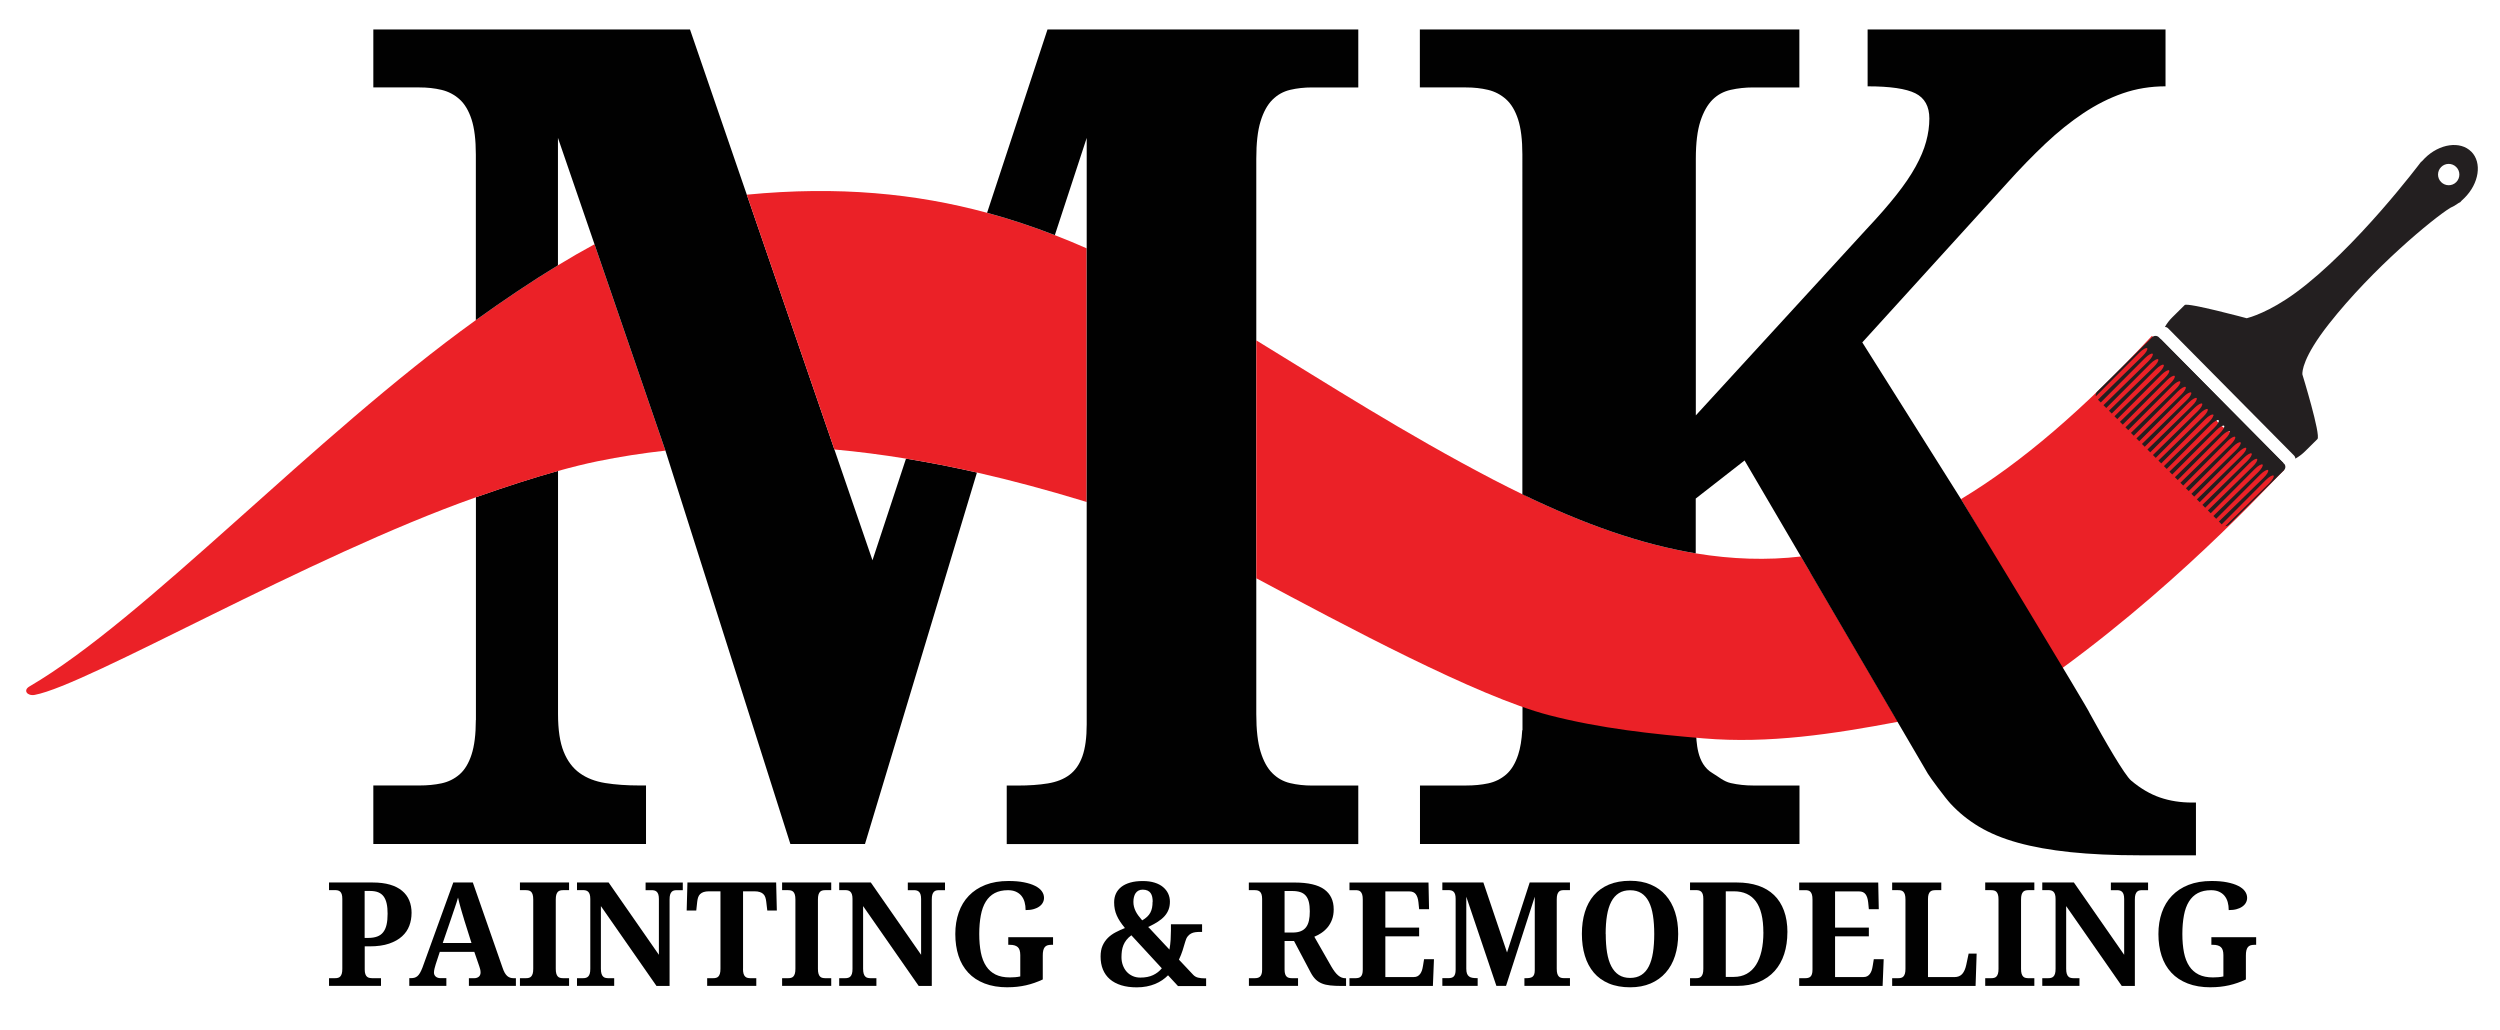
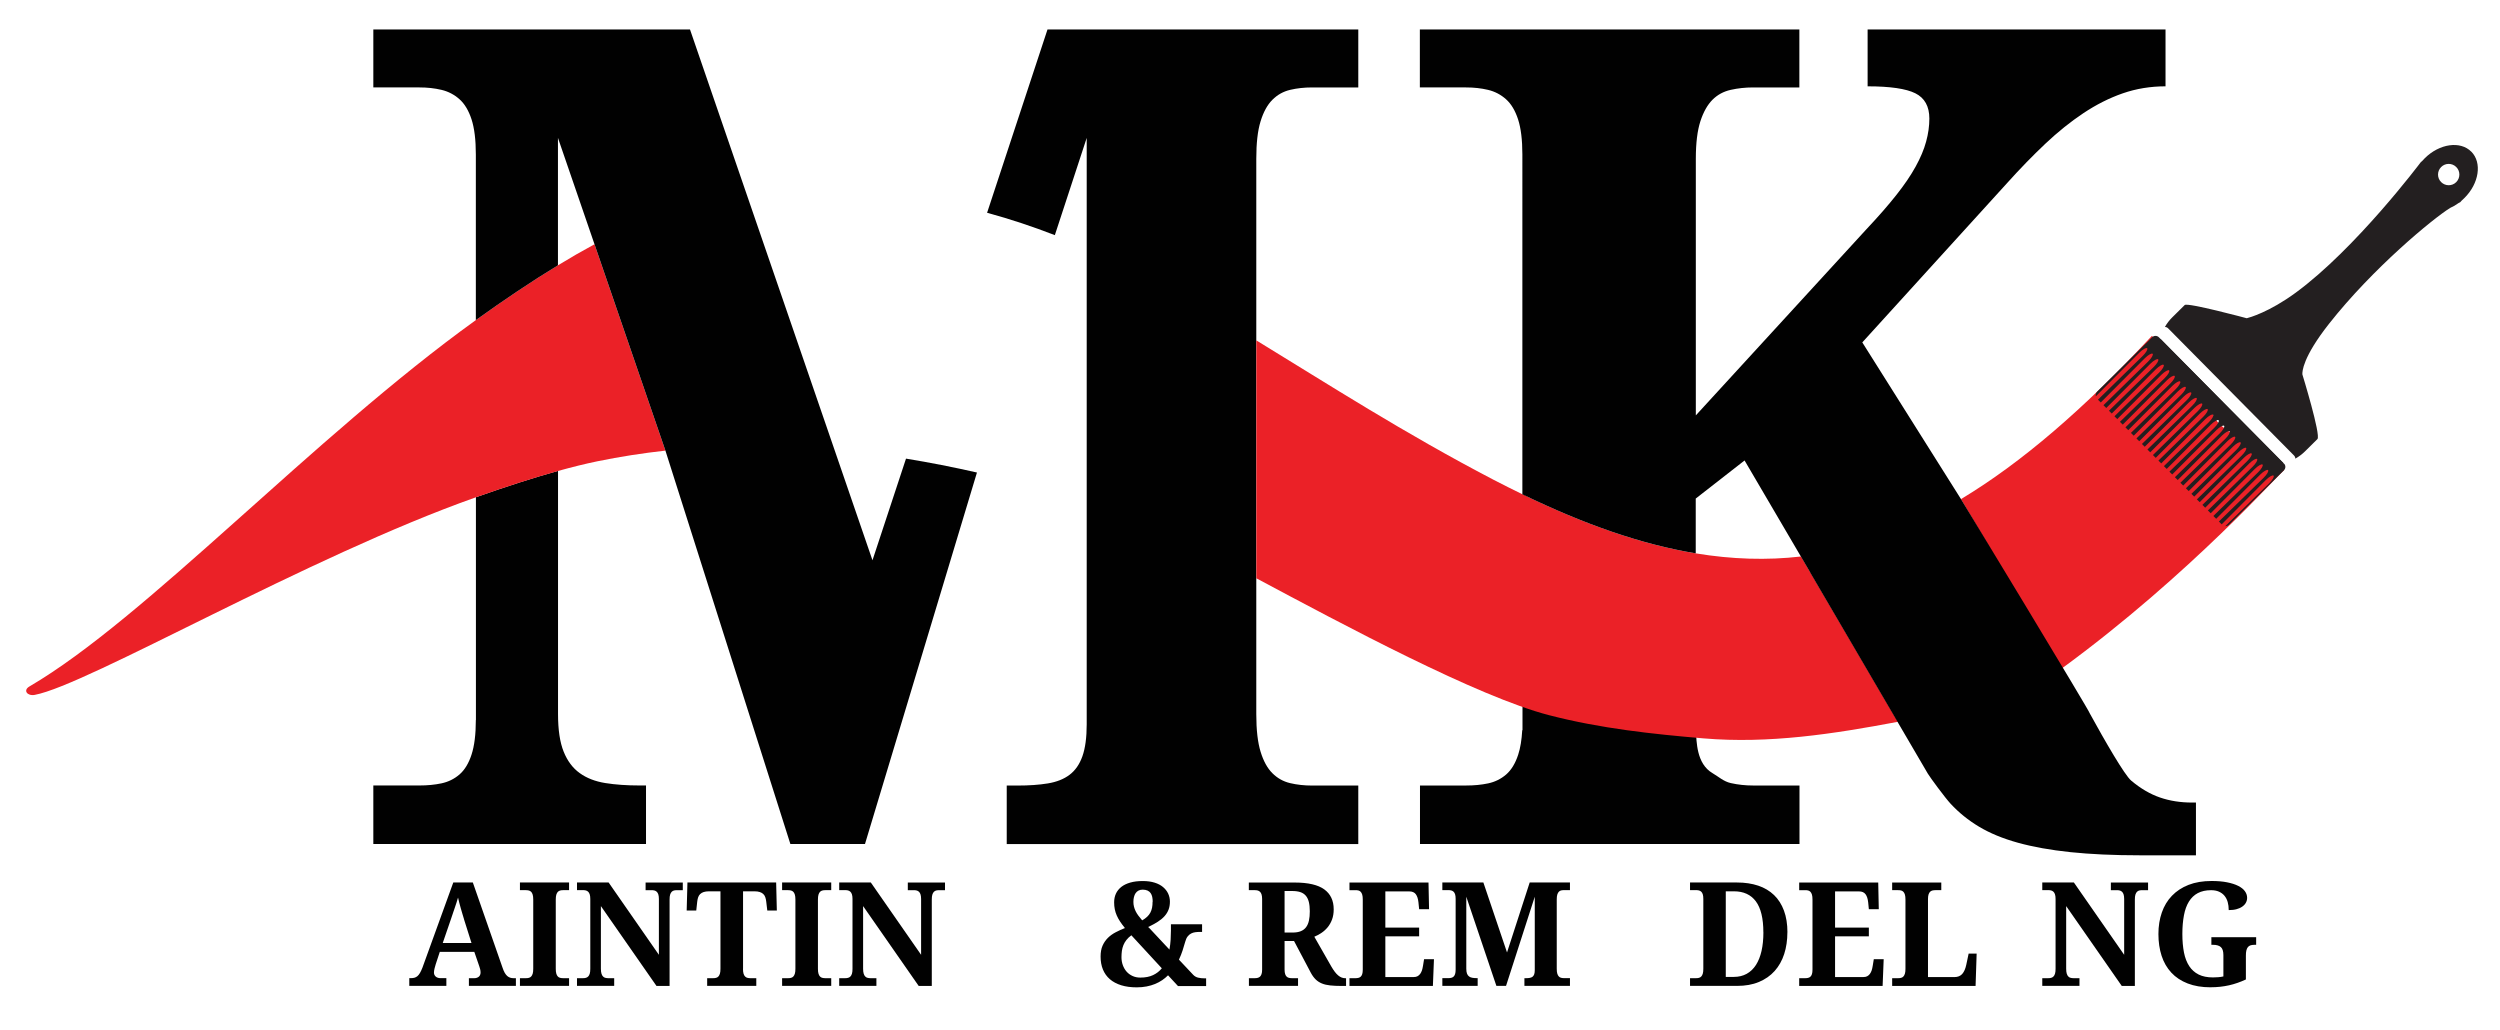
<svg xmlns="http://www.w3.org/2000/svg" id="Layer_1" data-name="Layer 1" viewBox="0 0 586.75 241.72">
  <defs>
    <style>
      .cls-1 {
        fill: none;
      }

      .cls-2 {
        fill: #010101;
      }

      .cls-3 {
        fill: #eb2127;
      }

      .cls-4 {
        fill: #231f20;
      }
    </style>
  </defs>
  <path class="cls-1" d="M247.56,55.19c2.52,.98,5.01,2.01,7.48,3.1v-25.92l-7.48,22.82Z" />
  <path class="cls-1" d="M204.77,131.51l7.87-23.86c-5.58-.91-11.19-1.64-16.81-2.15l8.94,26.01Z" />
  <path class="cls-1" d="M130.95,62.27c2.9-1.76,5.76-3.41,8.58-4.94l-8.58-24.97v29.91Z" />
  <path class="cls-1" d="M398.02,117.02v12.86c8.44,1.4,16.61,1.67,24.67,.73l-13.21-22.53-11.46,8.94Z" />
  <path class="cls-2" d="M111.68,168.99c0,3.36-.34,6.07-1.01,8.12-.67,2.06-1.62,3.61-2.83,4.66-1.22,1.05-2.63,1.74-4.22,2.08-1.6,.34-3.32,.5-5.17,.5h-10.83v13.73h64v-13.73h-1.51c-3.02,0-5.71-.19-8.06-.57-2.35-.38-4.35-1.15-5.98-2.33-1.64-1.17-2.9-2.85-3.78-5.04-.88-2.18-1.32-5.12-1.32-8.82v-57.08c-5.85,1.63-12.36,3.74-19.27,6.18v52.28Z" />
  <path class="cls-2" d="M411.5,184.36c-1.85,0-3.61-.19-5.29-.57-1.68-.38-2.85-1.49-4.28-2.33-3.82-2.23-3.73-7.47-3.91-9.98,0-.01,0-.02,0-.03v-38.2c-12.77-2.63-26.16-8.47-40.69-17.24v55.38s-.04-.01-.06-.02c-.13,2.28-.44,4.2-.95,5.75-.67,2.06-1.62,3.61-2.83,4.66-1.22,1.05-2.63,1.74-4.22,2.08-1.6,.34-3.32,.5-5.17,.5h-10.83v13.73h89.07v-13.73h-10.83Z" />
  <path class="cls-3" d="M536.08,110.39c-1.86-5.74-14.39-7.36-16.56-12.95-2.18-5.6-10.38-10.49-10.99-13.06-.16-.7-3.23-5.82-3.53-5.5-15.88,17.08-30.52,29.7-44.76,38.26l23.49,39.88c30.55-22.28,52.22-47.04,52.35-46.64Z" />
  <path class="cls-3" d="M139.53,57.33c-2.82,1.52-5.68,3.17-8.58,4.94-6.28,3.82-12.74,8.16-19.27,12.86C73.42,102.65,34.2,145.17,6.91,161.11c-1.58,.92-.49,2.3,1.24,1.98,12.42-2.32,64.14-32.46,103.53-46.37,6.91-2.44,13.43-4.55,19.27-6.18,3.31-.92,6.41-1.69,9.23-2.27,5.35-1.1,10.68-1.92,15.99-2.51l-16.64-48.42Z" />
  <path class="cls-2" d="M212.64,107.64l-7.87,23.86-8.94-26.01-20.56-59.8-13.33-38.78H87.62v13.61h10.83c1.85,0,3.57,.19,5.17,.57,1.59,.38,3,1.11,4.22,2.2,1.22,1.09,2.16,2.67,2.83,4.72,.67,2.06,1.01,4.81,1.01,8.25v38.87c6.54-4.7,12.99-9.04,19.27-12.86v-29.91l8.58,24.97,16.64,48.42,29.33,92.34h17.51l26.28-87.19c-5.53-1.26-11.08-2.35-16.65-3.26Z" />
-   <path class="cls-3" d="M247.56,55.19c-5.17-2.01-10.45-3.77-15.9-5.25-16.63-4.51-34.86-6.34-56.39-4.25l20.56,59.8c5.62,.51,11.22,1.24,16.81,2.15,5.57,.91,11.12,2.01,16.65,3.26,8.28,1.88,16.51,4.11,24.71,6.6,.34,.1,.69,.22,1.03,.33V58.28c-2.47-1.09-4.96-2.12-7.48-3.1Z" />
  <path class="cls-2" d="M294.85,134.71V37.28c0-3.7,.33-6.63,1.01-8.82,.67-2.18,1.59-3.86,2.77-5.04,1.18-1.18,2.56-1.95,4.16-2.33,1.59-.38,3.32-.57,5.17-.57h10.83V6.91h-72.94l-14.18,43.03c5.45,1.48,10.73,3.24,15.9,5.25l7.48-22.82V170c0,3.11-.34,5.61-1.01,7.5-.67,1.89-1.68,3.34-3.02,4.35-1.34,1.01-3.04,1.68-5.1,2.02-2.06,.34-4.43,.5-7.12,.5h-2.52v13.73h82.51v-13.73h-10.83c-1.85,0-3.57-.19-5.17-.57-1.6-.38-2.98-1.15-4.16-2.33-1.18-1.17-2.1-2.85-2.77-5.04-.67-2.18-1.01-5.12-1.01-8.82v-32.89Z" />
  <path class="cls-3" d="M444.26,167.41l-21.56-36.8c-8.06,.93-16.23,.66-24.67-.73-12.77-2.11-26.16-6.81-40.69-13.86-2.24-1.09-4.51-2.23-6.81-3.42-20.92-10.91-38.73-22.37-55.67-32.71v55.83c20.59,11,51.91,27.78,68.69,32.13,12.18,3.15,24.37,4.44,36.29,5.45,15.27,1.29,30.35-1.01,45.63-3.9-.4-.65-.81-1.31-1.21-1.98Z" />
  <path class="cls-2" d="M514.48,188.36c-2.7,0-5.21-.39-7.51-1.18-2.31-.79-4.57-2.11-6.79-3.98-1.53-1.28-6.17-9.31-9.7-15.75,.21-.15-30.23-50.3-30.23-50.3l-23.17-36.79,34.01-37.42c3.02-3.36,6-6.42,8.94-9.2,2.94-2.77,5.92-5.17,8.94-7.18s6.11-3.57,9.26-4.66c3.15-1.09,6.49-1.64,10.02-1.64V6.91h-69.92v13.35c5.29,0,9.03,.55,11.21,1.64,2.18,1.09,3.28,3.07,3.28,5.92,0,1.76-.25,3.57-.76,5.42-.5,1.85-1.32,3.8-2.46,5.86-1.13,2.06-2.64,4.28-4.54,6.68-1.89,2.39-4.22,5.06-6.99,8l-40.06,43.71V37.28c0-3.7,.36-6.63,1.07-8.82,.71-2.18,1.66-3.86,2.83-5.04,1.18-1.18,2.6-1.95,4.28-2.33,1.68-.38,3.44-.57,5.29-.57h10.83V6.91h-89.07v13.61h10.83c1.85,0,3.57,.19,5.17,.57,1.59,.38,3,1.11,4.22,2.2,1.22,1.09,2.16,2.67,2.83,4.72,.67,2.06,1.01,4.81,1.01,8.25V116.01c14.53,7.05,27.92,11.75,40.69,13.86v-12.86l11.46-8.94,13.21,22.53,2.22,3.79s-.01,0-.02,0l27.6,47.18c.51,.87,4.06,5.68,5.36,7.08,1.91,2.06,4.13,3.86,6.67,5.38,2.54,1.52,5.58,2.78,9.12,3.76,3.54,.98,7.65,1.72,12.34,2.21,4.69,.49,10.13,.74,16.33,.74h13.11v-12.39h-.95Z" />
  <g>
-     <path class="cls-2" d="M96.59,214.32c0,1.02-.17,2-.52,2.94-.35,.94-.91,1.77-1.7,2.49-.78,.72-1.8,1.29-3.05,1.72-1.25,.43-2.78,.64-4.58,.64h-1.14v5.45c0,.44,.05,.8,.15,1.07,.1,.27,.23,.48,.39,.61,.16,.14,.35,.23,.57,.27,.22,.04,.44,.07,.67,.07h2.04v1.81h-12.2v-1.81h1.4c.25,0,.48-.02,.69-.08,.21-.05,.39-.15,.54-.31,.15-.15,.27-.38,.36-.66,.09-.29,.13-.67,.13-1.16v-16.39c0-.45-.04-.82-.13-1.09-.09-.27-.21-.48-.37-.62-.16-.14-.34-.24-.55-.29-.21-.05-.43-.07-.67-.07h-1.4v-1.79h10.26c1.54,0,2.89,.17,4.03,.5s2.09,.81,2.85,1.44c.76,.63,1.32,1.38,1.69,2.27,.37,.89,.55,1.89,.55,3Zm-11,5.81h.82c.83,0,1.53-.11,2.1-.32,.58-.21,1.05-.54,1.41-1,.36-.45,.63-1.04,.8-1.76s.25-1.59,.25-2.61c0-.91-.07-1.7-.22-2.37s-.38-1.22-.7-1.66-.74-.76-1.26-.98c-.52-.21-1.15-.32-1.9-.32h-1.31v11.01Z" />
    <path class="cls-2" d="M103.22,223.4l-.96,2.92c-.09,.28-.18,.6-.27,.97s-.14,.69-.14,.97c0,.22,.04,.42,.13,.58s.2,.3,.34,.41c.14,.11,.3,.19,.48,.24,.18,.06,.37,.08,.56,.08h1.4v1.81h-8.7v-1.81h.41c.29,0,.56-.03,.81-.1,.25-.07,.47-.19,.69-.37,.21-.18,.41-.43,.6-.75,.19-.32,.38-.74,.58-1.25l7.24-19.99h4.58l6.98,20.02c.16,.48,.33,.87,.51,1.19,.18,.31,.38,.56,.59,.75,.21,.18,.44,.31,.68,.39,.24,.08,.49,.12,.75,.12h.6v1.81h-11.03v-1.81h1.31c.16,0,.33-.02,.51-.08,.17-.05,.33-.13,.46-.23,.14-.1,.25-.24,.33-.41s.13-.37,.13-.6c0-.28-.03-.54-.1-.8-.07-.25-.13-.48-.2-.66l-1.17-3.4h-8.12Zm5.69-7.65c-.12-.39-.24-.79-.37-1.22-.12-.43-.25-.86-.38-1.3-.12-.44-.25-.88-.36-1.32-.11-.44-.22-.85-.3-1.25-.1,.34-.21,.72-.34,1.13-.13,.41-.27,.83-.42,1.26-.15,.43-.29,.86-.44,1.29-.15,.43-.29,.85-.42,1.25l-1.97,5.74h6.75l-1.76-5.58Z" />
    <path class="cls-2" d="M122.03,231.39v-1.81h1.4c.25,0,.48-.02,.69-.08,.21-.05,.39-.15,.54-.31,.15-.15,.27-.38,.36-.66,.09-.29,.13-.67,.13-1.16v-16.24c0-.49-.04-.87-.13-1.16-.09-.29-.21-.51-.36-.66-.15-.15-.33-.26-.54-.31-.21-.05-.44-.08-.69-.08h-1.4v-1.81h11.53v1.81h-1.4c-.24,0-.47,.02-.68,.08-.21,.05-.39,.15-.55,.31-.15,.16-.27,.38-.36,.66-.09,.29-.13,.68-.13,1.16v16.24c0,.49,.04,.88,.13,1.16,.09,.29,.21,.51,.36,.66,.15,.16,.33,.26,.55,.31,.21,.05,.44,.08,.68,.08h1.4v1.81h-11.53Z" />
    <path class="cls-2" d="M154.07,231.39l-13.04-18.73v14.71c0,.49,.05,.88,.14,1.16,.09,.29,.21,.51,.37,.66,.15,.16,.33,.26,.55,.31,.21,.05,.43,.08,.66,.08h1.4v1.81h-8.73v-1.81h1.4c.24,0,.46-.02,.67-.08,.21-.05,.39-.15,.55-.31,.16-.15,.28-.38,.37-.66,.09-.29,.13-.67,.13-1.16v-16.39c0-.45-.05-.82-.14-1.09s-.22-.48-.38-.62c-.16-.14-.34-.24-.55-.29-.21-.05-.42-.07-.65-.07h-1.4v-1.79h7.42l11.8,16.97v-13.1c0-.45-.05-.82-.14-1.09-.09-.27-.22-.48-.38-.62-.16-.14-.34-.24-.55-.29-.21-.05-.42-.07-.65-.07h-1.4v-1.79h8.73v1.79h-1.4c-.23,0-.45,.03-.65,.07-.21,.05-.39,.15-.55,.31-.16,.16-.28,.38-.37,.66s-.13,.67-.13,1.16v20.27h-3.08Z" />
    <path class="cls-2" d="M174.38,227.37c0,.49,.04,.88,.13,1.16,.09,.29,.21,.51,.37,.66,.16,.16,.34,.26,.55,.31,.21,.05,.43,.08,.67,.08h1.4v1.81h-11.53v-1.81h1.4c.25,0,.48-.02,.69-.08,.21-.05,.39-.15,.54-.31,.15-.15,.27-.38,.36-.66,.09-.29,.13-.67,.13-1.16v-18.18h-2.68c-.5,0-.92,.06-1.26,.17s-.61,.27-.82,.47c-.21,.21-.37,.46-.47,.75s-.18,.64-.22,1.01l-.23,2.11h-2.25l.18-6.59h20.82l.16,6.59h-2.24l-.25-2.11c-.04-.38-.12-.71-.22-1.01s-.26-.55-.47-.75c-.21-.21-.49-.36-.82-.47-.34-.11-.76-.17-1.26-.17h-2.67v18.18Z" />
    <path class="cls-2" d="M183.56,231.39v-1.81h1.4c.25,0,.48-.02,.69-.08,.21-.05,.39-.15,.54-.31,.15-.15,.27-.38,.36-.66,.09-.29,.13-.67,.13-1.16v-16.24c0-.49-.04-.87-.13-1.16-.09-.29-.21-.51-.36-.66-.15-.15-.33-.26-.54-.31-.21-.05-.44-.08-.69-.08h-1.4v-1.81h11.53v1.81h-1.4c-.24,0-.47,.02-.68,.08-.21,.05-.39,.15-.55,.31-.15,.16-.27,.38-.36,.66-.09,.29-.13,.68-.13,1.16v16.24c0,.49,.04,.88,.13,1.16,.09,.29,.21,.51,.36,.66,.15,.16,.33,.26,.55,.31,.21,.05,.44,.08,.68,.08h1.4v1.81h-11.53Z" />
    <path class="cls-2" d="M215.61,231.39l-13.04-18.73v14.71c0,.49,.05,.88,.14,1.16,.09,.29,.21,.51,.37,.66,.15,.16,.33,.26,.55,.31,.21,.05,.43,.08,.66,.08h1.4v1.81h-8.73v-1.81h1.4c.24,0,.46-.02,.67-.08,.21-.05,.39-.15,.55-.31,.16-.15,.28-.38,.37-.66,.09-.29,.13-.67,.13-1.16v-16.39c0-.45-.05-.82-.14-1.09s-.22-.48-.38-.62c-.16-.14-.34-.24-.55-.29-.21-.05-.42-.07-.65-.07h-1.4v-1.79h7.42l11.8,16.97v-13.1c0-.45-.05-.82-.14-1.09-.09-.27-.22-.48-.38-.62-.16-.14-.34-.24-.55-.29-.21-.05-.42-.07-.65-.07h-1.4v-1.79h8.73v1.79h-1.4c-.23,0-.45,.03-.65,.07-.21,.05-.39,.15-.55,.31-.16,.16-.28,.38-.37,.66s-.13,.67-.13,1.16v20.27h-3.08Z" />
-     <path class="cls-2" d="M236.49,231.72c-2.07,0-3.87-.3-5.41-.9s-2.82-1.44-3.84-2.54-1.78-2.41-2.28-3.95-.75-3.24-.75-5.11,.27-3.52,.8-5.05c.53-1.53,1.32-2.84,2.37-3.93s2.34-1.95,3.9-2.56c1.56-.61,3.36-.91,5.4-.91,1.39,0,2.61,.1,3.65,.31,1.04,.21,1.91,.48,2.61,.84,.7,.35,1.23,.77,1.57,1.25,.35,.48,.52,1,.52,1.55,0,.4-.09,.77-.28,1.12-.18,.35-.46,.66-.83,.92-.37,.27-.82,.47-1.35,.62-.53,.15-1.15,.22-1.86,.22,0-.69-.08-1.32-.24-1.89s-.42-1.07-.76-1.48c-.34-.41-.78-.73-1.3-.96-.52-.23-1.14-.34-1.84-.34-1.22,0-2.25,.23-3.11,.68-.85,.45-1.55,1.12-2.09,1.99-.54,.87-.93,1.95-1.17,3.23-.24,1.28-.37,2.74-.37,4.37s.13,3.09,.38,4.36,.67,2.33,1.24,3.2,1.31,1.52,2.22,1.97c.91,.45,2.02,.67,3.34,.67,.41,0,.83-.02,1.24-.05,.41-.03,.82-.09,1.21-.18v-5c0-.91-.2-1.54-.6-1.89-.4-.35-1-.53-1.78-.53h-.44v-1.79h10.51v1.79h-.44c-.34,0-.63,.04-.88,.12-.25,.08-.46,.22-.62,.42-.16,.2-.28,.46-.36,.79-.08,.33-.11,.73-.11,1.22v5.58c-1.3,.61-2.62,1.07-3.95,1.37-1.33,.3-2.75,.46-4.27,.46Z" />
    <path class="cls-2" d="M276.44,231.39l-2.3-2.49c-.41,.42-.87,.8-1.38,1.15-.51,.34-1.06,.64-1.67,.89-.61,.25-1.27,.44-1.98,.58-.71,.14-1.49,.21-2.32,.21-1.37,0-2.58-.16-3.64-.49-1.05-.33-1.94-.8-2.66-1.42s-1.26-1.38-1.63-2.27c-.37-.9-.55-1.91-.55-3.05,0-1,.15-1.85,.46-2.55,.31-.7,.73-1.31,1.25-1.83,.52-.51,1.13-.95,1.82-1.31,.69-.36,1.42-.7,2.18-1-.44-.53-.81-1.04-1.13-1.52-.32-.48-.58-.96-.79-1.44-.21-.48-.36-.96-.46-1.46s-.15-1.03-.15-1.61c0-.75,.14-1.43,.42-2.04,.28-.61,.7-1.13,1.26-1.58,.56-.44,1.26-.78,2.1-1.02,.84-.24,1.81-.36,2.92-.36s2.01,.13,2.81,.38c.8,.25,1.46,.6,1.99,1.05s.92,.96,1.19,1.54c.27,.59,.4,1.21,.4,1.86,0,.69-.1,1.31-.31,1.86-.21,.55-.52,1.07-.94,1.54-.42,.47-.95,.91-1.58,1.32-.64,.41-1.39,.82-2.26,1.23,.05,.09,.14,.17,.25,.25l4.73,5.06c.14-.79,.23-1.56,.28-2.33,.04-.77,.07-1.47,.07-2.12v-1.49h7.31v1.79h-.52c-.37,0-.73,.02-1.08,.07-.35,.04-.68,.15-.99,.31-.3,.16-.57,.39-.81,.7-.23,.3-.42,.72-.56,1.24-.17,.63-.38,1.3-.61,2.02-.23,.71-.52,1.44-.86,2.17l3.33,3.54c.32,.34,.7,.57,1.16,.68,.46,.11,.98,.17,1.58,.17h.31v1.81h-6.62Zm-13.23-6.74c0,.68,.11,1.3,.32,1.88,.21,.58,.51,1.09,.89,1.52s.85,.77,1.4,1.02c.55,.25,1.16,.37,1.82,.37,1.18,0,2.19-.2,3-.59,.82-.39,1.5-.92,2.04-1.59l-7.15-7.75c-.47,.34-.85,.71-1.15,1.09-.3,.38-.54,.79-.71,1.21s-.29,.87-.36,1.34c-.06,.47-.1,.97-.1,1.49Zm7.33-13.02c0-.4-.04-.77-.11-1.11-.07-.34-.19-.64-.37-.9-.17-.25-.41-.45-.72-.6-.3-.14-.69-.22-1.16-.22-.37,0-.69,.07-.97,.22s-.5,.34-.68,.6-.3,.56-.39,.91c-.09,.35-.13,.73-.13,1.14,0,.39,.04,.76,.13,1.11s.21,.71,.38,1.05c.17,.35,.38,.7,.64,1.05,.26,.35,.57,.73,.91,1.13,.47-.27,.86-.55,1.17-.85s.57-.62,.75-.97c.18-.35,.32-.73,.4-1.15,.08-.42,.12-.89,.12-1.41Z" />
    <path class="cls-2" d="M293.1,229.58h1.4c.23,0,.45-.02,.65-.07s.39-.14,.55-.27c.16-.14,.28-.34,.38-.61s.14-.63,.14-1.07v-16.57c0-.45-.05-.82-.14-1.09s-.22-.48-.38-.62c-.16-.14-.34-.24-.55-.29-.21-.05-.42-.07-.65-.07h-1.4v-1.79h10.77c3.15,0,5.47,.54,6.94,1.61,1.47,1.07,2.21,2.63,2.21,4.68,0,.9-.13,1.69-.39,2.39s-.61,1.31-1.04,1.83-.92,.96-1.46,1.32c-.54,.36-1.1,.66-1.66,.89l3.98,6.97c.28,.49,.56,.9,.82,1.25,.27,.35,.53,.64,.8,.86,.27,.23,.54,.39,.82,.5,.28,.11,.58,.16,.9,.16h.13v1.81h-1.09c-1,0-1.87-.04-2.62-.12s-1.4-.23-1.96-.46c-.56-.23-1.04-.54-1.45-.94-.41-.4-.79-.91-1.13-1.54l-3.96-7.49h-2.22v6.71c0,.44,.05,.8,.14,1.07s.22,.48,.38,.61c.16,.14,.34,.23,.55,.27,.21,.04,.42,.07,.65,.07h1.44v1.81h-11.53v-1.81Zm8.39-10.71h1.88c.77,0,1.42-.11,1.93-.32s.93-.52,1.24-.94c.31-.41,.53-.93,.67-1.56,.14-.62,.2-1.35,.2-2.18s-.08-1.59-.23-2.19-.39-1.09-.72-1.47c-.33-.38-.75-.66-1.27-.83-.52-.17-1.15-.26-1.89-.26h-1.81v9.75Z" />
    <path class="cls-2" d="M325.14,229.31h6.69c.34,0,.62-.06,.86-.19s.45-.31,.62-.54,.31-.51,.42-.82c.1-.32,.18-.66,.24-1.04l.26-1.59h2.32l-.25,6.26h-19.58v-1.81h1.4c.24,0,.46-.02,.67-.07,.21-.04,.39-.14,.55-.27,.16-.14,.28-.34,.37-.61s.13-.63,.13-1.07v-16.44c0-.49-.04-.87-.13-1.16s-.21-.51-.36-.66-.33-.26-.54-.31c-.21-.05-.44-.07-.69-.07h-1.4v-1.79h18.55l.13,6.26h-2.33l-.16-1.61c-.09-.83-.29-1.47-.62-1.91s-.83-.66-1.52-.66h-5.63v8.5h7.93v2.04h-7.93v9.58Z" />
    <path class="cls-2" d="M357.78,231.39v-1.81h.33c.35,0,.66-.02,.92-.07s.49-.13,.66-.27,.3-.32,.39-.57c.09-.25,.13-.58,.13-.99v-17.22l-6.74,20.92h-2.27l-7.06-20.92v16.9c0,.49,.06,.88,.17,1.16,.11,.29,.28,.51,.49,.66,.21,.16,.47,.26,.77,.31,.3,.05,.65,.08,1.04,.08h.2v1.81h-8.29v-1.81h1.4c.24,0,.46-.02,.67-.07,.21-.04,.39-.14,.55-.27,.16-.14,.28-.34,.37-.61s.13-.63,.13-1.07v-16.57c0-.45-.04-.82-.13-1.09s-.21-.48-.37-.62c-.16-.14-.34-.24-.55-.29-.21-.05-.43-.07-.67-.07h-1.4v-1.79h9.63l5.55,16.42,5.32-16.42h9.45v1.79h-1.4c-.24,0-.46,.03-.67,.07-.21,.05-.39,.15-.54,.31-.15,.16-.27,.38-.36,.66s-.13,.67-.13,1.16v16.25c0,.49,.04,.88,.13,1.16,.09,.29,.21,.51,.36,.66,.15,.16,.33,.26,.54,.31,.21,.05,.43,.08,.67,.08h1.4v1.81h-10.69Z" />
-     <path class="cls-2" d="M393.87,219.22c0,1.87-.25,3.58-.74,5.11s-1.22,2.86-2.19,3.95c-.96,1.1-2.14,1.94-3.54,2.54s-3,.9-4.82,.9-3.57-.3-4.98-.9-2.6-1.44-3.53-2.54-1.64-2.42-2.1-3.96c-.47-1.54-.7-3.26-.7-5.14s.23-3.59,.7-5.12c.47-1.53,1.17-2.84,2.11-3.93,.94-1.08,2.12-1.92,3.54-2.52,1.42-.59,3.09-.89,5-.89,1.81,0,3.41,.3,4.8,.89,1.4,.59,2.58,1.43,3.53,2.52,.96,1.09,1.68,2.4,2.18,3.94s.74,3.25,.74,5.14Zm-17,0c0,1.63,.1,3.08,.31,4.35,.21,1.27,.54,2.35,1,3.23,.46,.88,1.05,1.55,1.77,2.02,.72,.46,1.6,.7,2.63,.7s1.93-.23,2.65-.7c.72-.46,1.31-1.14,1.75-2.02,.45-.88,.77-1.96,.97-3.23s.3-2.72,.3-4.35-.1-3.08-.3-4.35-.52-2.35-.97-3.23c-.45-.88-1.03-1.55-1.75-2.01s-1.59-.69-2.63-.69-1.93,.23-2.66,.69-1.32,1.13-1.78,2.01c-.46,.88-.79,1.96-1,3.23-.21,1.27-.31,2.72-.31,4.35Z" />
    <path class="cls-2" d="M419.5,218.8c0,1.86-.25,3.56-.75,5.11-.5,1.54-1.25,2.87-2.24,3.98s-2.23,1.97-3.7,2.58c-1.47,.62-3.18,.92-5.13,.92h-11.03v-1.81h1.4c.25,0,.48-.02,.69-.08,.21-.05,.39-.15,.54-.31,.15-.15,.27-.38,.36-.66,.09-.29,.13-.67,.13-1.16v-16.39c0-.45-.04-.82-.13-1.09s-.21-.48-.37-.62c-.16-.14-.34-.24-.55-.29-.21-.05-.43-.07-.67-.07h-1.4v-1.79h11.03c1.85,0,3.5,.25,4.97,.74,1.46,.49,2.7,1.23,3.72,2.21,1.02,.98,1.79,2.2,2.33,3.66,.54,1.46,.81,3.15,.81,5.08Zm-5.64,0c0-3.24-.58-5.66-1.75-7.24-1.17-1.58-2.89-2.37-5.16-2.37h-1.91v20.09h1.88c1.14,0,2.15-.24,3.02-.72,.87-.48,1.6-1.18,2.18-2.08,.58-.91,1.02-2.01,1.31-3.29s.44-2.75,.44-4.38Z" />
    <path class="cls-2" d="M430.69,229.31h6.69c.34,0,.62-.06,.86-.19s.45-.31,.62-.54,.31-.51,.42-.82c.1-.32,.18-.66,.24-1.04l.26-1.59h2.32l-.25,6.26h-19.58v-1.81h1.4c.24,0,.46-.02,.67-.07,.21-.04,.39-.14,.55-.27,.16-.14,.28-.34,.37-.61s.13-.63,.13-1.07v-16.44c0-.49-.04-.87-.13-1.16s-.21-.51-.36-.66-.33-.26-.54-.31c-.21-.05-.44-.07-.69-.07h-1.4v-1.79h18.55l.13,6.26h-2.33l-.16-1.61c-.09-.83-.29-1.47-.62-1.91s-.83-.66-1.52-.66h-5.63v8.5h7.93v2.04h-7.93v9.58Z" />
    <path class="cls-2" d="M444.09,231.39v-1.81h1.4c.25,0,.48-.02,.69-.08,.21-.05,.39-.15,.54-.31,.15-.15,.27-.38,.36-.66,.09-.29,.13-.67,.13-1.16v-16.25c0-.49-.04-.87-.13-1.16s-.21-.51-.36-.66-.33-.26-.54-.31c-.21-.05-.44-.07-.69-.07h-1.4v-1.79h11.53v1.79h-1.4c-.23,0-.45,.03-.66,.07-.21,.05-.39,.15-.55,.29-.15,.14-.27,.35-.37,.62-.09,.27-.14,.63-.14,1.09v18.33h6.22c.78,0,1.39-.25,1.83-.75,.44-.5,.75-1.24,.95-2.2l.54-2.56h1.88l-.25,7.59h-19.58Z" />
-     <path class="cls-2" d="M465.93,231.39v-1.81h1.4c.25,0,.48-.02,.69-.08,.21-.05,.39-.15,.54-.31,.15-.15,.27-.38,.36-.66,.09-.29,.13-.67,.13-1.16v-16.24c0-.49-.04-.87-.13-1.16-.09-.29-.21-.51-.36-.66-.15-.15-.33-.26-.54-.31-.21-.05-.44-.08-.69-.08h-1.4v-1.81h11.53v1.81h-1.4c-.24,0-.47,.02-.68,.08-.21,.05-.39,.15-.55,.31-.15,.16-.27,.38-.36,.66-.09,.29-.13,.68-.13,1.16v16.24c0,.49,.04,.88,.13,1.16,.09,.29,.21,.51,.36,.66,.15,.16,.33,.26,.55,.31,.21,.05,.44,.08,.68,.08h1.4v1.81h-11.53Z" />
    <path class="cls-2" d="M497.97,231.39l-13.04-18.73v14.71c0,.49,.05,.88,.14,1.16,.09,.29,.21,.51,.37,.66,.15,.16,.33,.26,.55,.31,.21,.05,.43,.08,.66,.08h1.4v1.81h-8.73v-1.81h1.4c.24,0,.46-.02,.67-.08,.21-.05,.39-.15,.55-.31,.16-.15,.28-.38,.37-.66,.09-.29,.13-.67,.13-1.16v-16.39c0-.45-.05-.82-.14-1.09s-.22-.48-.38-.62c-.16-.14-.34-.24-.55-.29-.21-.05-.42-.07-.65-.07h-1.4v-1.79h7.42l11.8,16.97v-13.1c0-.45-.05-.82-.14-1.09-.09-.27-.22-.48-.38-.62-.16-.14-.34-.24-.55-.29-.21-.05-.42-.07-.65-.07h-1.4v-1.79h8.73v1.79h-1.4c-.23,0-.45,.03-.65,.07-.21,.05-.39,.15-.55,.31-.16,.16-.28,.38-.37,.66s-.13,.67-.13,1.16v20.27h-3.08Z" />
    <path class="cls-2" d="M518.86,231.72c-2.07,0-3.87-.3-5.41-.9s-2.82-1.44-3.84-2.54-1.78-2.41-2.28-3.95-.75-3.24-.75-5.11,.27-3.52,.8-5.05c.53-1.53,1.32-2.84,2.37-3.93s2.34-1.95,3.9-2.56c1.56-.61,3.36-.91,5.4-.91,1.39,0,2.61,.1,3.65,.31,1.04,.21,1.91,.48,2.61,.84,.7,.35,1.23,.77,1.57,1.25,.35,.48,.52,1,.52,1.55,0,.4-.09,.77-.28,1.12-.18,.35-.46,.66-.83,.92-.37,.27-.82,.47-1.35,.62-.53,.15-1.15,.22-1.86,.22,0-.69-.08-1.32-.24-1.89s-.42-1.07-.76-1.48c-.34-.41-.78-.73-1.3-.96-.52-.23-1.14-.34-1.84-.34-1.22,0-2.25,.23-3.11,.68-.85,.45-1.55,1.12-2.09,1.99-.54,.87-.93,1.95-1.17,3.23-.24,1.28-.37,2.74-.37,4.37s.13,3.09,.38,4.36,.67,2.33,1.24,3.2,1.31,1.52,2.22,1.97c.91,.45,2.02,.67,3.34,.67,.41,0,.83-.02,1.24-.05,.41-.03,.82-.09,1.21-.18v-5c0-.91-.2-1.54-.6-1.89-.4-.35-1-.53-1.78-.53h-.44v-1.79h10.51v1.79h-.44c-.34,0-.63,.04-.88,.12-.25,.08-.46,.22-.62,.42-.16,.2-.28,.46-.36,.79-.08,.33-.11,.73-.11,1.22v5.58c-1.3,.61-2.62,1.07-3.95,1.37-1.33,.3-2.75,.46-4.27,.46Z" />
  </g>
  <g>
    <g>
      <path class="cls-4" d="M580.01,35.6c-2.56-2.59-7.45-1.9-10.91,1.53-.19,.19-.38,.39-.55,.59-.14,.12-.28,.24-.41,.37,0,0-15.17,20.22-29.36,30.62-6.21,4.55-10.82,5.82-11.47,5.98,0,0-13.92-3.75-14.56-3.1l-2.92,2.89c-.7,.69-1.27,1.45-1.72,2.24,.27,.02,.53,.12,.73,.32l29.57,29.87c.2,.2,.3,.47,.31,.73,.79-.45,1.56-1.01,2.26-1.7l2.92-2.89c.87-.87-3.53-15.17-3.53-15.17-.05-.63,.05-4.01,6.23-11.86,10.3-13.09,24.39-24.7,28.45-27.22,.68-.3,1.34-.68,1.98-1.15,.25-.13,.39-.2,.39-.2,.13-.13,.25-.27,.37-.41,.2-.17,.4-.36,.59-.55,3.47-3.43,4.2-8.31,1.64-10.9Zm-3.53,7.14c-.97,.98-2.56,.98-3.54,0-.98-.97-.98-2.56,0-3.54,.97-.98,2.56-.98,3.54,0,.98,.97,.98,2.56,0,3.54Z" />
      <path class="cls-4" d="M507.04,79.51c-.37,1.94,.02,3.79,1.26,5.05l22.58,22.81c1.24,1.26,3.09,1.66,5.03,1.31l-28.87-29.16Z" />
    </g>
    <path class="cls-4" d="M536.24,109.01l-29.54-29.84c-.44-.45-1.17-.45-1.61,0l-12.91,12.78c-.29,.29-.37,.69-.29,1.07,5.67-5.7,10.23-10.26,10.23-10.26,.79-.78,1.61-1.24,1.82-1.03,.21,.22-.25,1.03-1.05,1.81,0,0-4.68,4.58-10.5,10.26l.66,.66c5.73-5.76,10.36-10.4,10.36-10.4,.79-.78,1.61-1.24,1.82-1.03s-.25,1.03-1.05,1.81c0,0-4.68,4.58-10.5,10.26l.66,.66c5.73-5.76,10.36-10.4,10.36-10.4,.79-.78,1.61-1.24,1.82-1.03,.21,.22-.25,1.03-1.05,1.81,0,0-4.68,4.58-10.5,10.26l.66,.66c5.73-5.76,10.36-10.4,10.36-10.4,.79-.78,1.61-1.24,1.82-1.03,.21,.22-.25,1.03-1.05,1.81,0,0-4.68,4.58-10.5,10.26l.66,.66c5.73-5.76,10.36-10.4,10.36-10.4,.79-.78,1.61-1.24,1.82-1.03,.21,.22-.25,1.03-1.05,1.81,0,0-4.68,4.58-10.5,10.26l.66,.66c5.73-5.76,10.36-10.4,10.36-10.4,.79-.78,1.61-1.24,1.82-1.03,.21,.22-.25,1.03-1.05,1.81,0,0-4.68,4.58-10.5,10.26l.66,.66c5.73-5.76,10.36-10.4,10.36-10.4,.79-.78,1.61-1.24,1.82-1.03,.21,.22-.25,1.03-1.05,1.81,0,0-4.68,4.58-10.5,10.26l.66,.66c5.73-5.76,10.36-10.4,10.36-10.4,.79-.78,1.61-1.24,1.82-1.03s-.25,1.03-1.05,1.81c0,0-4.68,4.58-10.5,10.26l.66,.66c5.73-5.76,10.36-10.4,10.36-10.4,.79-.78,1.61-1.24,1.82-1.03,.21,.22-.25,1.03-1.05,1.81,0,0-4.68,4.58-10.5,10.26l.66,.66c5.73-5.76,10.36-10.4,10.36-10.4,.79-.78,1.61-1.24,1.82-1.03s-.25,1.03-1.05,1.81c0,0-4.68,4.58-10.5,10.26l.66,.66c5.73-5.76,10.36-10.4,10.36-10.4,.79-.78,1.61-1.24,1.82-1.03,.21,.22-.25,1.03-1.05,1.81,0,0-4.68,4.58-10.5,10.26l.66,.66c5.73-5.76,10.36-10.4,10.36-10.4,.79-.78,1.61-1.24,1.82-1.03,.21,.22-.25,1.03-1.05,1.81,0,0-4.68,4.58-10.5,10.26l.66,.66c5.73-5.76,10.36-10.4,10.36-10.4,.79-.78,1.61-1.24,1.82-1.03,.21,.22-.25,1.03-1.05,1.81,0,0-4.68,4.58-10.5,10.26l.66,.66c5.73-5.76,10.36-10.4,10.36-10.4,.79-.78,1.61-1.24,1.82-1.03,.21,.22-.25,1.03-1.05,1.81,0,0-4.68,4.58-10.5,10.26l.66,.66c5.73-5.76,10.36-10.4,10.36-10.4,.79-.78,1.61-1.24,1.82-1.03,.21,.22-.25,1.03-1.05,1.81,0,0-4.68,4.58-10.5,10.26l.66,.66c5.73-5.76,10.36-10.4,10.36-10.4,.79-.78,1.61-1.24,1.82-1.03s-.25,1.03-1.05,1.81c0,0-4.68,4.58-10.5,10.26l.66,.66c5.73-5.76,10.36-10.4,10.36-10.4,.79-.78,1.61-1.24,1.82-1.03,.21,.22-.25,1.03-1.05,1.81,0,0-4.68,4.58-10.5,10.26l.66,.66c5.73-5.76,10.36-10.4,10.36-10.4,.79-.78,1.61-1.24,1.82-1.03s-.25,1.03-1.05,1.81c0,0-4.68,4.58-10.5,10.26l.66,.66c5.73-5.76,10.36-10.4,10.36-10.4,.79-.78,1.61-1.24,1.82-1.03,.21,.22-.25,1.03-1.05,1.81,0,0-4.68,4.58-10.5,10.26l.66,.66c5.73-5.76,10.36-10.4,10.36-10.4,.79-.78,1.61-1.24,1.82-1.03,.21,.22-.25,1.03-1.05,1.81,0,0-4.68,4.58-10.5,10.26l.66,.66c5.73-5.76,10.36-10.4,10.36-10.4,.79-.78,1.61-1.24,1.82-1.03,.21,.22-.25,1.03-1.05,1.81,0,0-4.68,4.58-10.5,10.26l.66,.66c5.73-5.76,10.36-10.4,10.36-10.4,.79-.78,1.61-1.24,1.82-1.03,.21,.22-.25,1.03-1.05,1.81,0,0-4.68,4.58-10.5,10.26l.66,.66c5.73-5.76,10.36-10.4,10.36-10.4,.79-.78,1.61-1.24,1.82-1.03,.21,.22-.25,1.03-1.05,1.81,0,0-4.68,4.58-10.5,10.26l.66,.66c5.73-5.76,10.36-10.4,10.36-10.4,.79-.78,1.61-1.24,1.82-1.03s-.25,1.03-1.05,1.81c0,0-4.56,4.47-10.28,10.04,.31,.01,.62-.09,.85-.32l12.91-12.78c.45-.44,.45-1.17,0-1.61Z" />
  </g>
</svg>